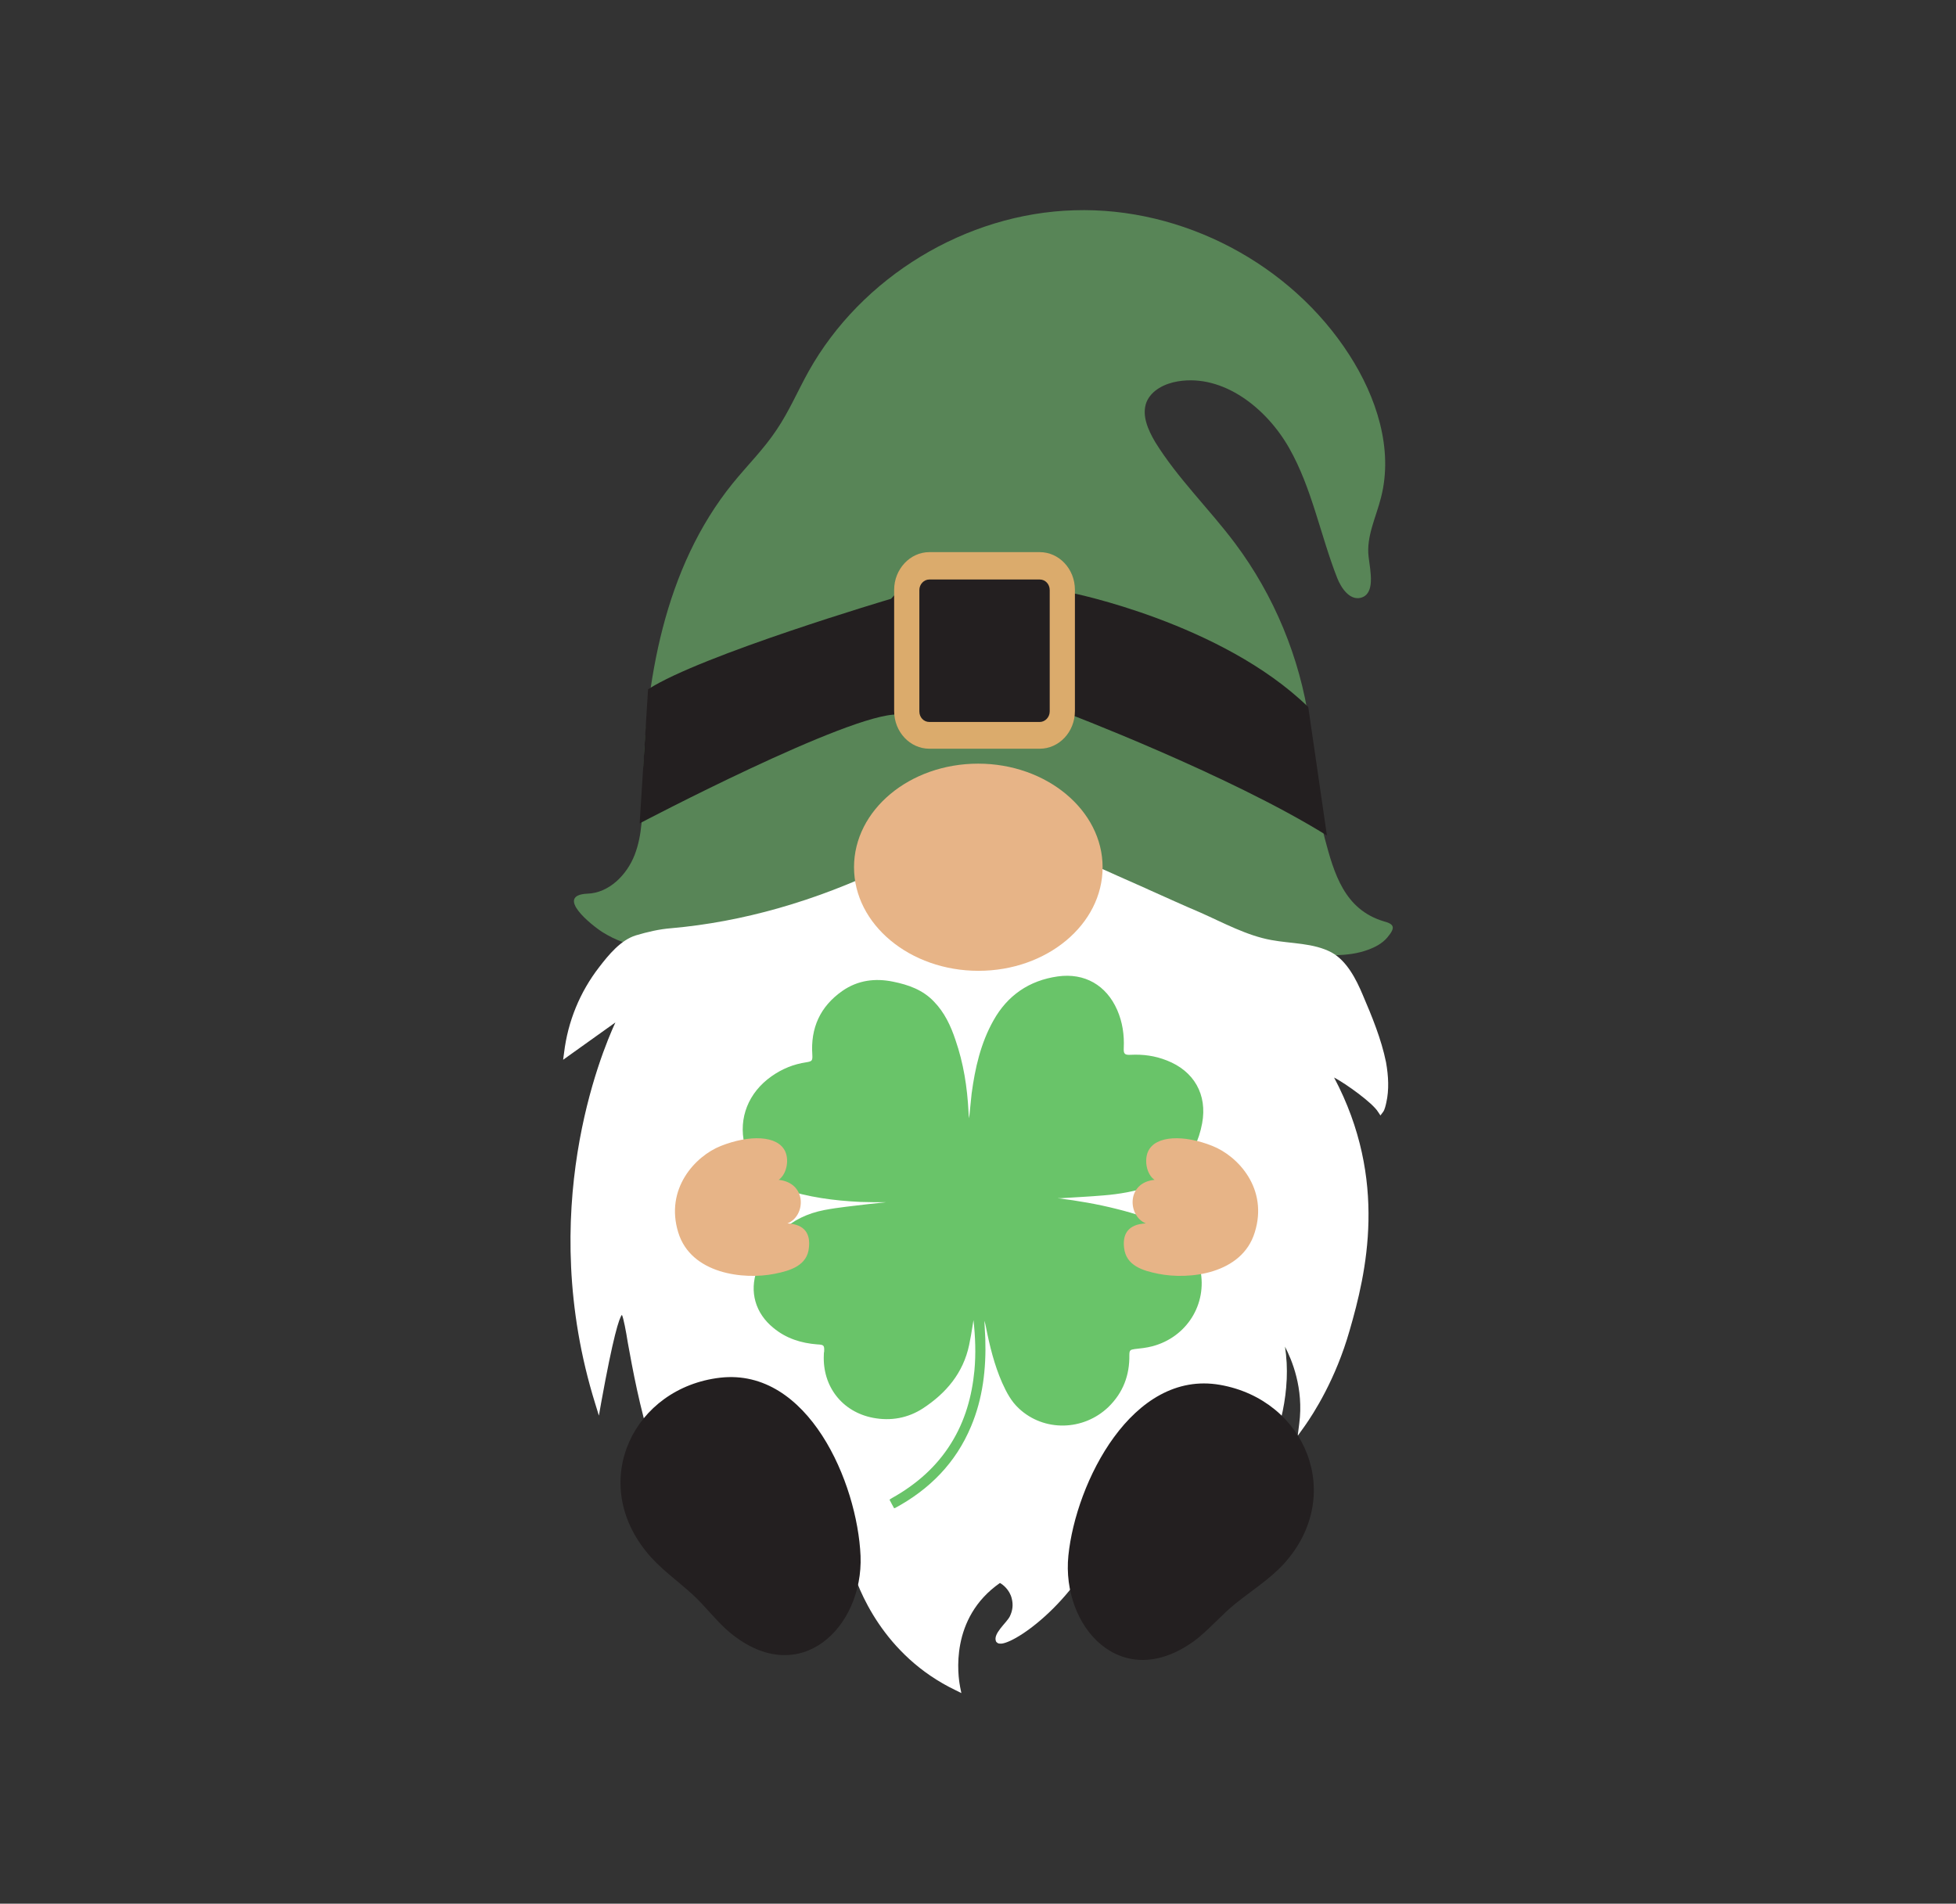
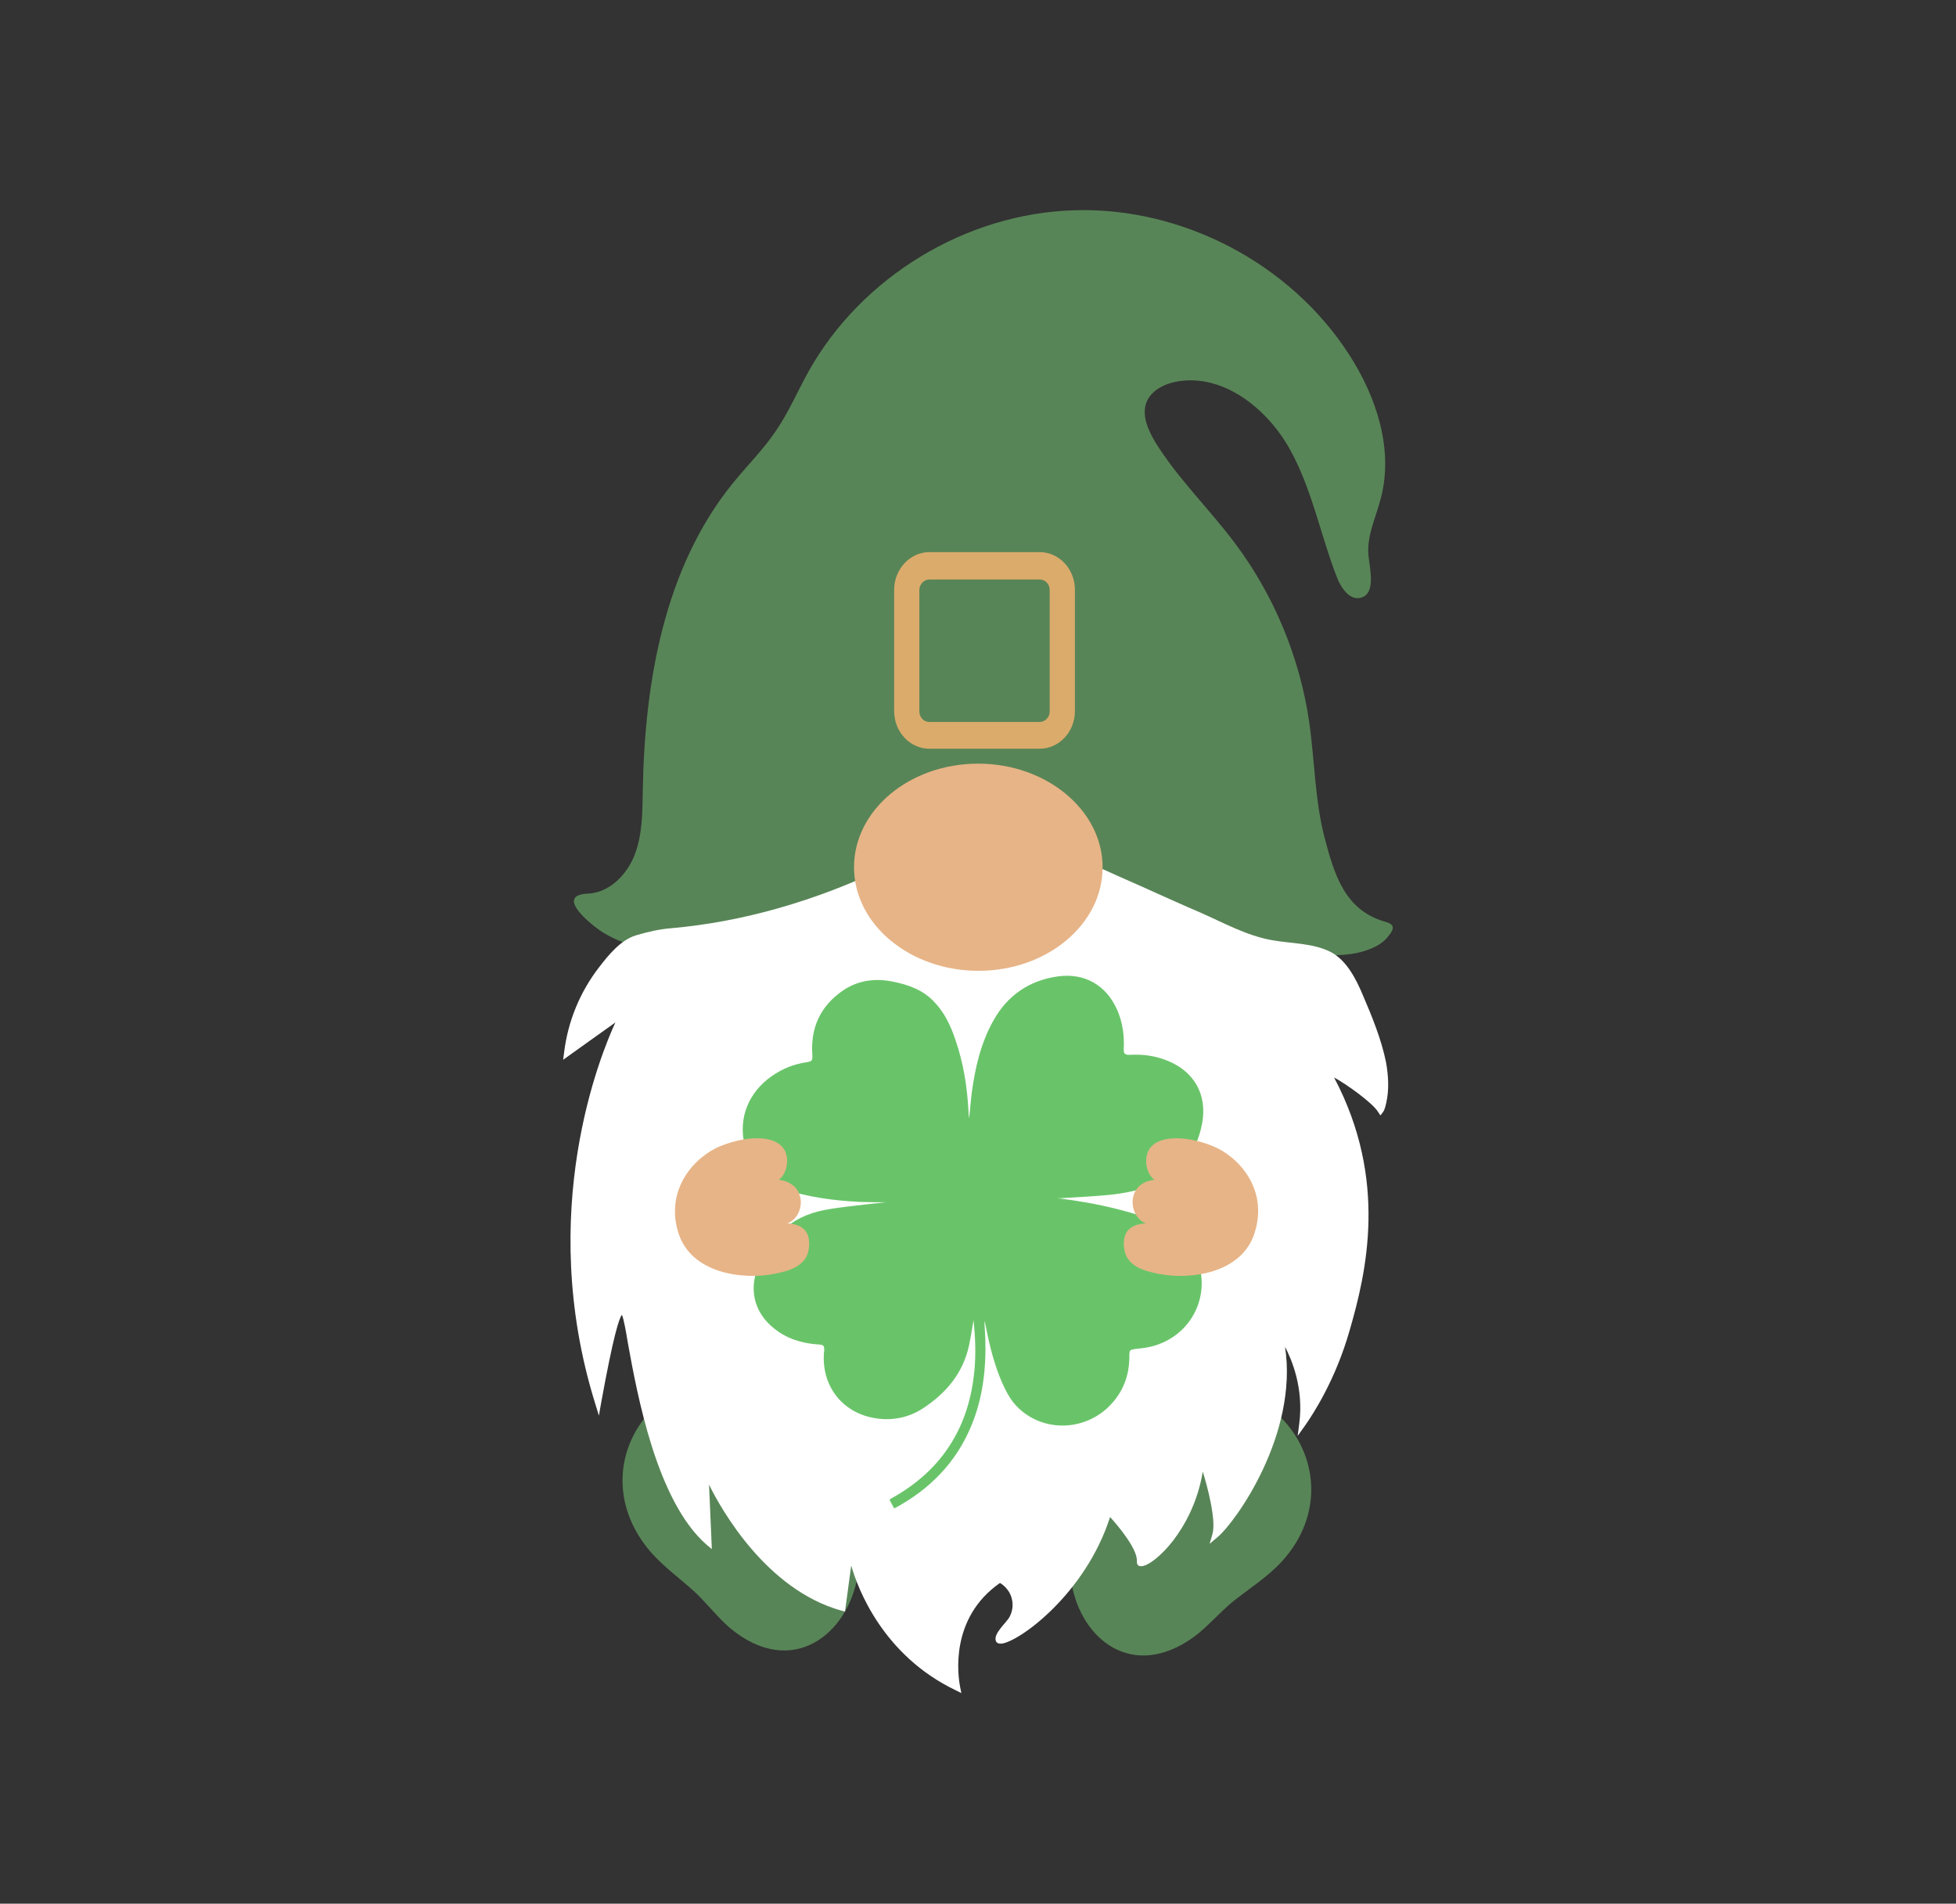
<svg xmlns="http://www.w3.org/2000/svg" version="1.1" id="Layer_1" x="0px" y="0px" viewBox="0 0 628.7 612" style="enable-background:new 0 0 628.7 612;" xml:space="preserve">
  <rect x="0" y="0" width="628.7" height="612" fill="#333333" stroke="none" />
  <style type="text/css">
	.st0{fill:#588557;}
	.st1{fill:#FFFFFF;}
	.st2{fill:#231F20;}
	.st3{fill:#69C469;}
	.st4{fill:#E7B487;}
	.st5{fill:#DBAB6C;}
</style>
  <path class="st0" d="M445.9,301.4c-1.6,1.9-3.9,3.1-6.1,3.9c-3.4,1.3-7.1,1.7-10.8,1.8c17.3,26.3,16.8,52.6,14.7,49.3  c-2.2-3.6-17.9-12.1-17.9-12.1c31.3,67.2-7.6,114.6-7.6,114.6c3.1-17-5.8-29.6-5.8-29.6c2,9,1.3,18-0.8,26.3  c11.9,11.8,14.2,31.3,0.4,46.4c-4.6,5-10.2,8.5-15.5,12.7c-3.9,3.1-8.7,8.6-12.7,11.5c-19.7,14.3-36.3,0.9-39.4-17.3  c-12.9,16.3-28.6,22.4-22.1,14.3c0.3-0.4,0.6-0.8,0.9-1.1c7.4-10.4-1.7-15-1.7-15c-18.8,13-13,34.9-13,34.9  c-20.2-9.3-29.1-26.1-32.8-35.6c-3.1,19.1-21.1,33.3-40.8,17.2c-3.9-3.2-8.3-8.9-12-12.2c-5-4.5-10.4-8.3-14.7-13.6  c-11.4-14.2-10-31-0.6-42.4c-4.6-17.7-6.4-33.8-7.5-34.3c-2.2-0.9-7.6,30.9-7.6,30.9c-0.2-0.6-0.4-1.2-0.6-1.8  c-21.8-69.9,7.3-124.1,7.3-124.1L181.8,339c1.2-14.7,12.4-31,18.9-36.5c0,0-0.5,0.4-0.4,0.4c-2.3-0.8-4.5-1.9-6.6-3.2  c-3.5-2.2-15.6-11.9-4.9-12.4l0,0c6.9-0.2,12.7-6,15.2-12.5s2.5-13.6,2.6-20.6c0.6-35,6.9-71.6,28.9-98.8c4.7-5.8,10-11,14.1-17.2  c4-5.9,6.8-12.5,10.3-18.8c17-30.4,50.6-50.8,85.4-51.8c34.8-1.1,69.6,17.2,88.4,46.5c8.7,13.5,14.2,30.2,10.2,45.8  c-1.6,6.4-4.8,12.6-4,19.1c0.6,4.9,2.2,12-2.6,13.2c-3.5,0.8-6.2-3.1-7.5-6.4c-5.4-13.8-8.1-28.8-15.4-41.7s-21.2-23.9-35.8-21.5  c-4.2,0.7-8.5,2.8-10.1,6.7c-1.6,4.2,0.5,8.9,2.8,12.8c7.3,11.8,17.4,21.5,25.7,32.6c12.5,16.7,20.8,36.7,23.8,57.4  c1.8,12.5,1.8,25.2,5,37.4c3,11.3,6.3,22.9,19,26.7C448.2,297.1,448.6,298.2,445.9,301.4z" />
  <path class="st1" d="M445.5,341.5c-1.5-7.4-4.5-14.7-7.5-21.7c-2.1-5-5.1-10.9-10-13.6c-5.8-3.1-13-2.8-19.4-4  c-7.8-1.4-15.5-5.6-22.7-8.8c-5.2-2.2-10.9-4.8-16.5-7.3l-1.3-0.6c-2.9-1.3-5.9-2.6-8.8-3.9c-3.5-1.6-6.9-3.1-10.2-4.5  c-19.3-8.4-44.4-7.8-63.9,1.5c-23.3,11.2-46.7,17.8-69.4,19.8c-3.9,0.3-7.7,1.2-11.4,2.3c-4.9,1.5-8.8,6.3-11.8,10.2  c-6.2,8-10.1,17.5-11.3,27.6l-0.3,2.2l16.8-12c-4.6,10-25.7,60.7-6.5,122.5l1.2,3.9l0.7-4c3.9-21.5,5.8-27.4,6.7-28.4  c0.5,1,1.3,5.2,1.9,9c3,16.5,9.2,50.7,25.2,64.8l1.8,1.5l-0.9-20.7c3.9,7.9,18.4,33.8,42.6,40.5l1.1,0.3l2-14.8  c2.1,7.4,10.2,28.9,33.6,40.1l1.8,0.9l-0.4-2c-0.7-3.6-3.4-22.1,12.8-33.4c0.8,0.4,3.1,2.1,3.8,5c0.5,2,0.3,3.8-0.6,5.7  c-1,2.1-5.7,5.7-4.4,8.2l0.1,0.1l0.1,0.1c0.4,0.4,0.8,0.4,1.4,0.4h0.1c5.7-0.6,27-16,34.9-40.7c2.4,2.6,9,10.4,8.6,14.3  c0,1.2,0.7,1.5,1.2,1.5c2.2,0.2,6.8-3.4,10.6-8.4c3.4-4.5,7.7-11.8,9.4-22c1.4,4.5,4.4,15.6,3.1,20.1l-0.9,3.1l2.5-2.1  c5.9-4.9,26.1-33.3,21.7-61.3c2.2,4.2,6.1,13.4,4.6,24.8l-0.5,3.9l2.3-3.2c2.8-4,9.9-14.9,14.4-30.7c5.3-18.3,12.5-48.3-5-81.3  c3.8,2,12.3,8.1,14.1,11l0.8,1.2l0.9-1.2c0.5-0.7,0.8-2.1,1-3C446.5,350.4,446.3,346,445.5,341.5z" />
-   <path class="st2" d="M286.4,192.5l11.3-12.2l36.1-0.1l10.6,10.4c0,0,48.2,9.6,76.1,36.7l6,41.3C395,249,342,228.9,342,228.9  l-7.4,11.1l-34.7,0.5l-11.3-10.8c-15.5-0.5-83,35-83,35l2.7-43.1C225.3,210.6,286.4,192.5,286.4,192.5z M231.5,442.9  c-27.7,3.2-42.3,33-23.8,55.9c4.3,5.4,9.9,9.2,14.9,13.8c3.8,3.4,8.2,9.2,12.2,12.4c22.4,18.3,42.7-2,41.8-24.8  C275.6,476.7,259.8,439.7,231.5,442.9z M392.1,445.2c-28.2-4.9-46.3,31.4-48.7,54.9c-2.3,22.8,17,44.5,40.5,27.4  c4.1-3,9-8.6,13-11.8c5.3-4.3,11.1-7.9,15.8-13C432.5,480.8,419.7,450,392.1,445.2z" />
  <path class="st3" d="M339.9,385.2c6.5,0.8,12.9,1.9,19.2,3.5c5.6,1.4,11,3.1,16.1,5.9c5.5,3,9.4,7.4,10.6,13.6  c2.3,11.1-4.4,21.7-15.4,24.6c-1.9,0.5-3.8,0.7-5.7,0.9c-1.4,0.2-1.7,0.4-1.7,1.9c0.1,6.5-2,12.1-6.7,16.7c-8.1,7.8-20.8,8-28.8,0.5  c-2.5-2.3-4-5.2-5.4-8.3c-2.5-5.7-4-11.8-5.2-17.9c-0.1-0.7-0.3-1.3-0.5-2c0.1,1.9,0.2,3.8,0.3,5.8c0.3,9.7-0.8,19.2-4.6,28.2  c-4.9,11.7-13.3,20.2-24.4,26.2c-0.1,0-0.1,0-0.3,0.1c-0.5-0.9-1-1.8-1.5-2.8c0.3-0.2,0.5-0.3,0.8-0.5c7.7-4.3,14.3-10,19-17.6  c4.5-7.2,6.7-15.1,7.5-23.4c0.5-5.4,0.3-10.8-0.3-16.2c-0.3,1.6-0.5,3.3-0.8,4.9c-0.2,1.1-0.4,2.1-0.6,3.1  c-1.9,9-7.4,15.5-14.9,20.4c-4.8,3.1-10.3,4.1-16,3c-9.9-1.9-16.3-10.1-15.8-20.3c0-0.3,0-0.7,0.1-1c0.1-2-0.1-2.2-2.2-2.3  c-5.2-0.4-10-1.9-14.1-5.3c-5.8-4.7-7.8-11.6-5.3-18.6C247,398,254,391.1,265,389c4.7-0.9,9.4-1.3,14.1-1.9c1.9-0.2,3.8-0.4,5.7-0.6  c-2.7,0-5.5,0-8.2-0.1c-8.5-0.4-16.8-1.5-24.9-4.2c-7.1-2.3-10.8-7.4-12.4-14.3c-2-8.5,1.3-16.7,8.7-21.9c3.4-2.4,7.1-3.9,11.2-4.5  c1.8-0.3,2-0.5,1.9-2.4c-0.6-8.6,2.5-15.5,9.6-20.5c5-3.5,10.6-4.2,16.4-3c4.9,1,9.5,2.6,13.1,6.4c3.4,3.5,5.4,7.8,6.9,12.3  c2.6,7.5,3.8,15.2,4.2,23.1c0,0.7,0.1,1.4,0.2,2.1c0.3-2.6,0.5-5.3,0.8-7.9c1.1-8.2,2.9-16.2,7-23.5c4.5-8.1,11.5-12.9,20.7-14.2  c8.6-1.2,15.6,2.8,19.1,10.8c1.7,3.9,2.3,8,2.1,12.2c-0.1,1.9,0.3,2.3,2.2,2.2c4-0.2,7.8,0.3,11.6,1.8c8.8,3.4,13.1,11,11.4,20.2  c-1,5.5-3.4,10.4-7,14.6c-2.5,3-6,4.5-9.7,5.7c-4.9,1.6-9.9,2.5-15,2.9c-4.6,0.4-9.1,0.6-13.7,0.9  C340.6,385.2,340.3,385.2,339.9,385.2z" />
  <path class="st4" d="M354.4,278.8c0,18.4-17.9,33.3-39.9,33.3s-40-14.9-40-33.3s17.9-33.3,39.9-33.3S354.4,260.5,354.4,278.8z   M389.7,368.4c-9-3.6-18.3-3.5-20.7,1.8c-1.3,3-0.4,7.4,2.1,9.1c-9.2,0.9-8.6,11.7-2.8,14c-5.8,0.3-7.5,3.5-7,7.8  c0.6,5.8,6,7.4,11,8.4c9.9,2,26.9,0.1,31-13.3C407.7,382.2,398,371.7,389.7,368.4z M253.1,393.3c5.9-2.3,6.4-13-2.8-14  c2.5-1.8,3.4-6.2,2.1-9.1c-2.4-5.3-11.6-5.4-20.7-1.8c-8.3,3.3-18,13.8-13.7,27.8c4.1,13.4,21.1,15.3,31,13.3c5.1-1,10.5-2.7,11-8.4  C260.5,396.8,258.8,393.6,253.1,393.3z" />
  <path class="st5" d="M334.2,240.7h-35.5c-6.2,0-11.3-5.4-11.3-12.1v-39c0-6.6,5.1-12.1,11.3-12.1h35.5c6.2,0,11.3,5.4,11.3,12.1v39  C345.5,235.3,340.4,240.7,334.2,240.7z M298.7,186.3c-1.7,0-3.2,1.5-3.2,3.4v39c0,1.9,1.4,3.4,3.2,3.4h35.5c1.7,0,3.2-1.5,3.2-3.4  v-39c0-1.9-1.4-3.4-3.2-3.4H298.7z" />
</svg>